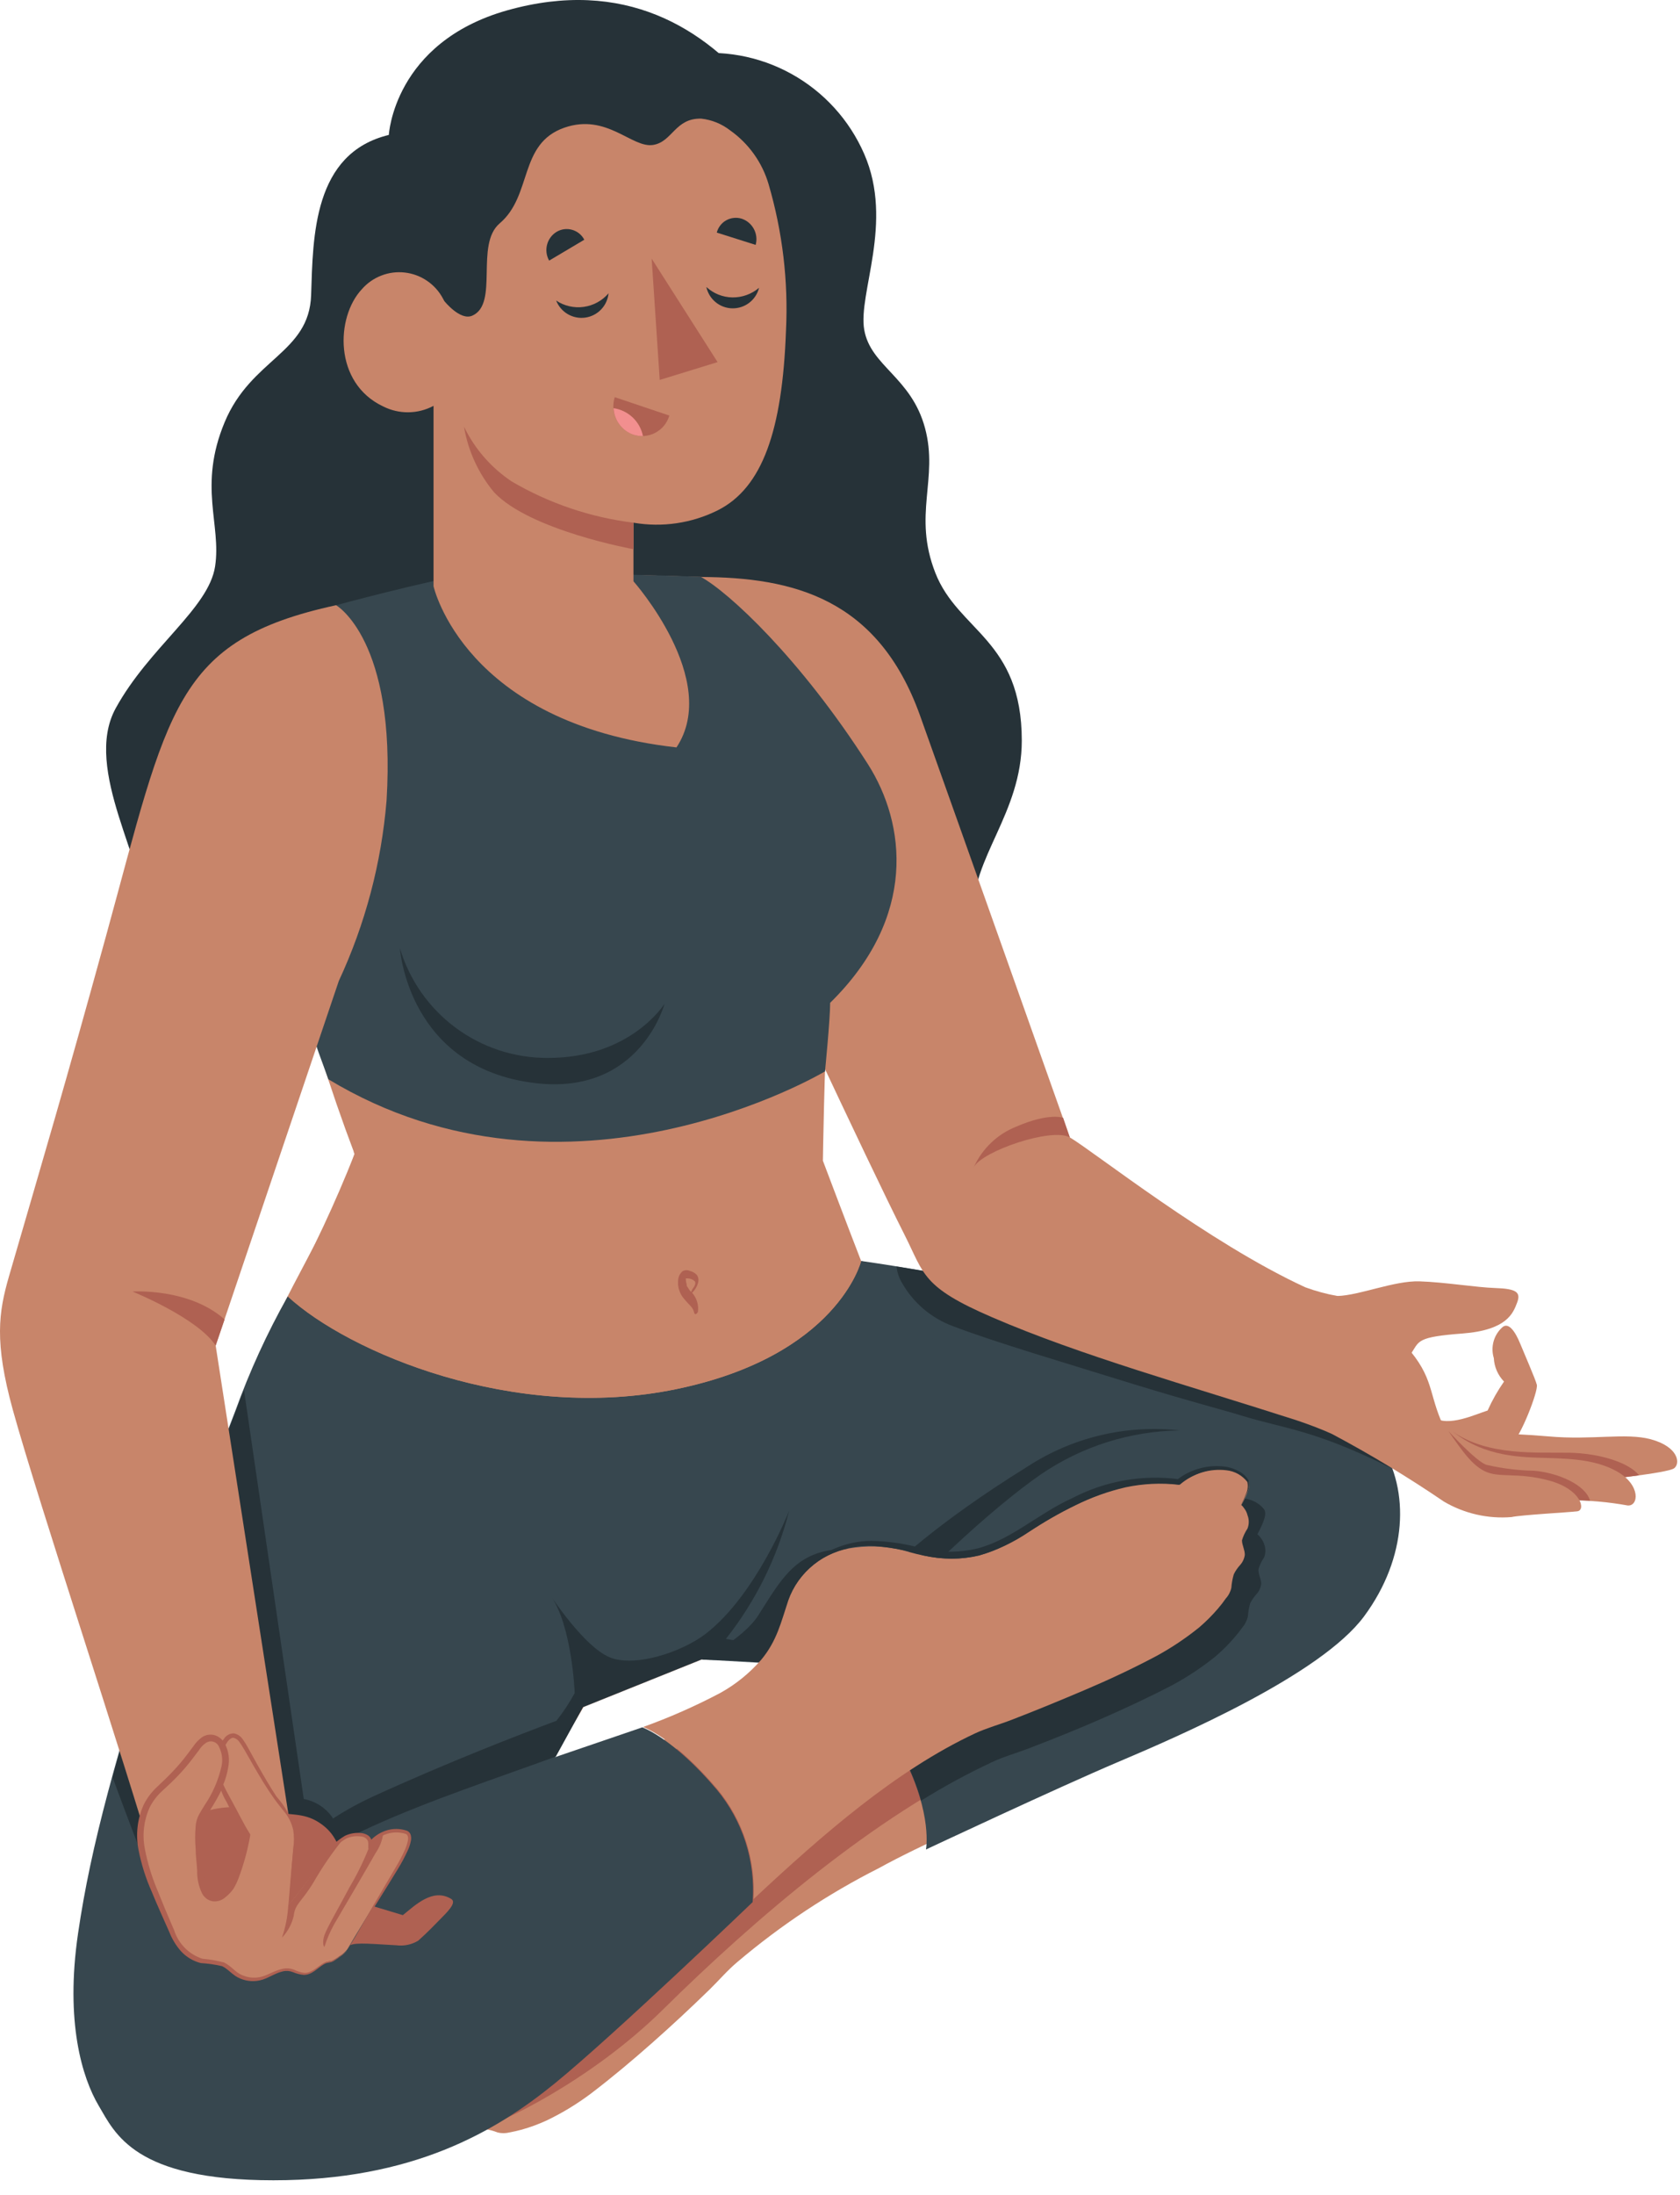
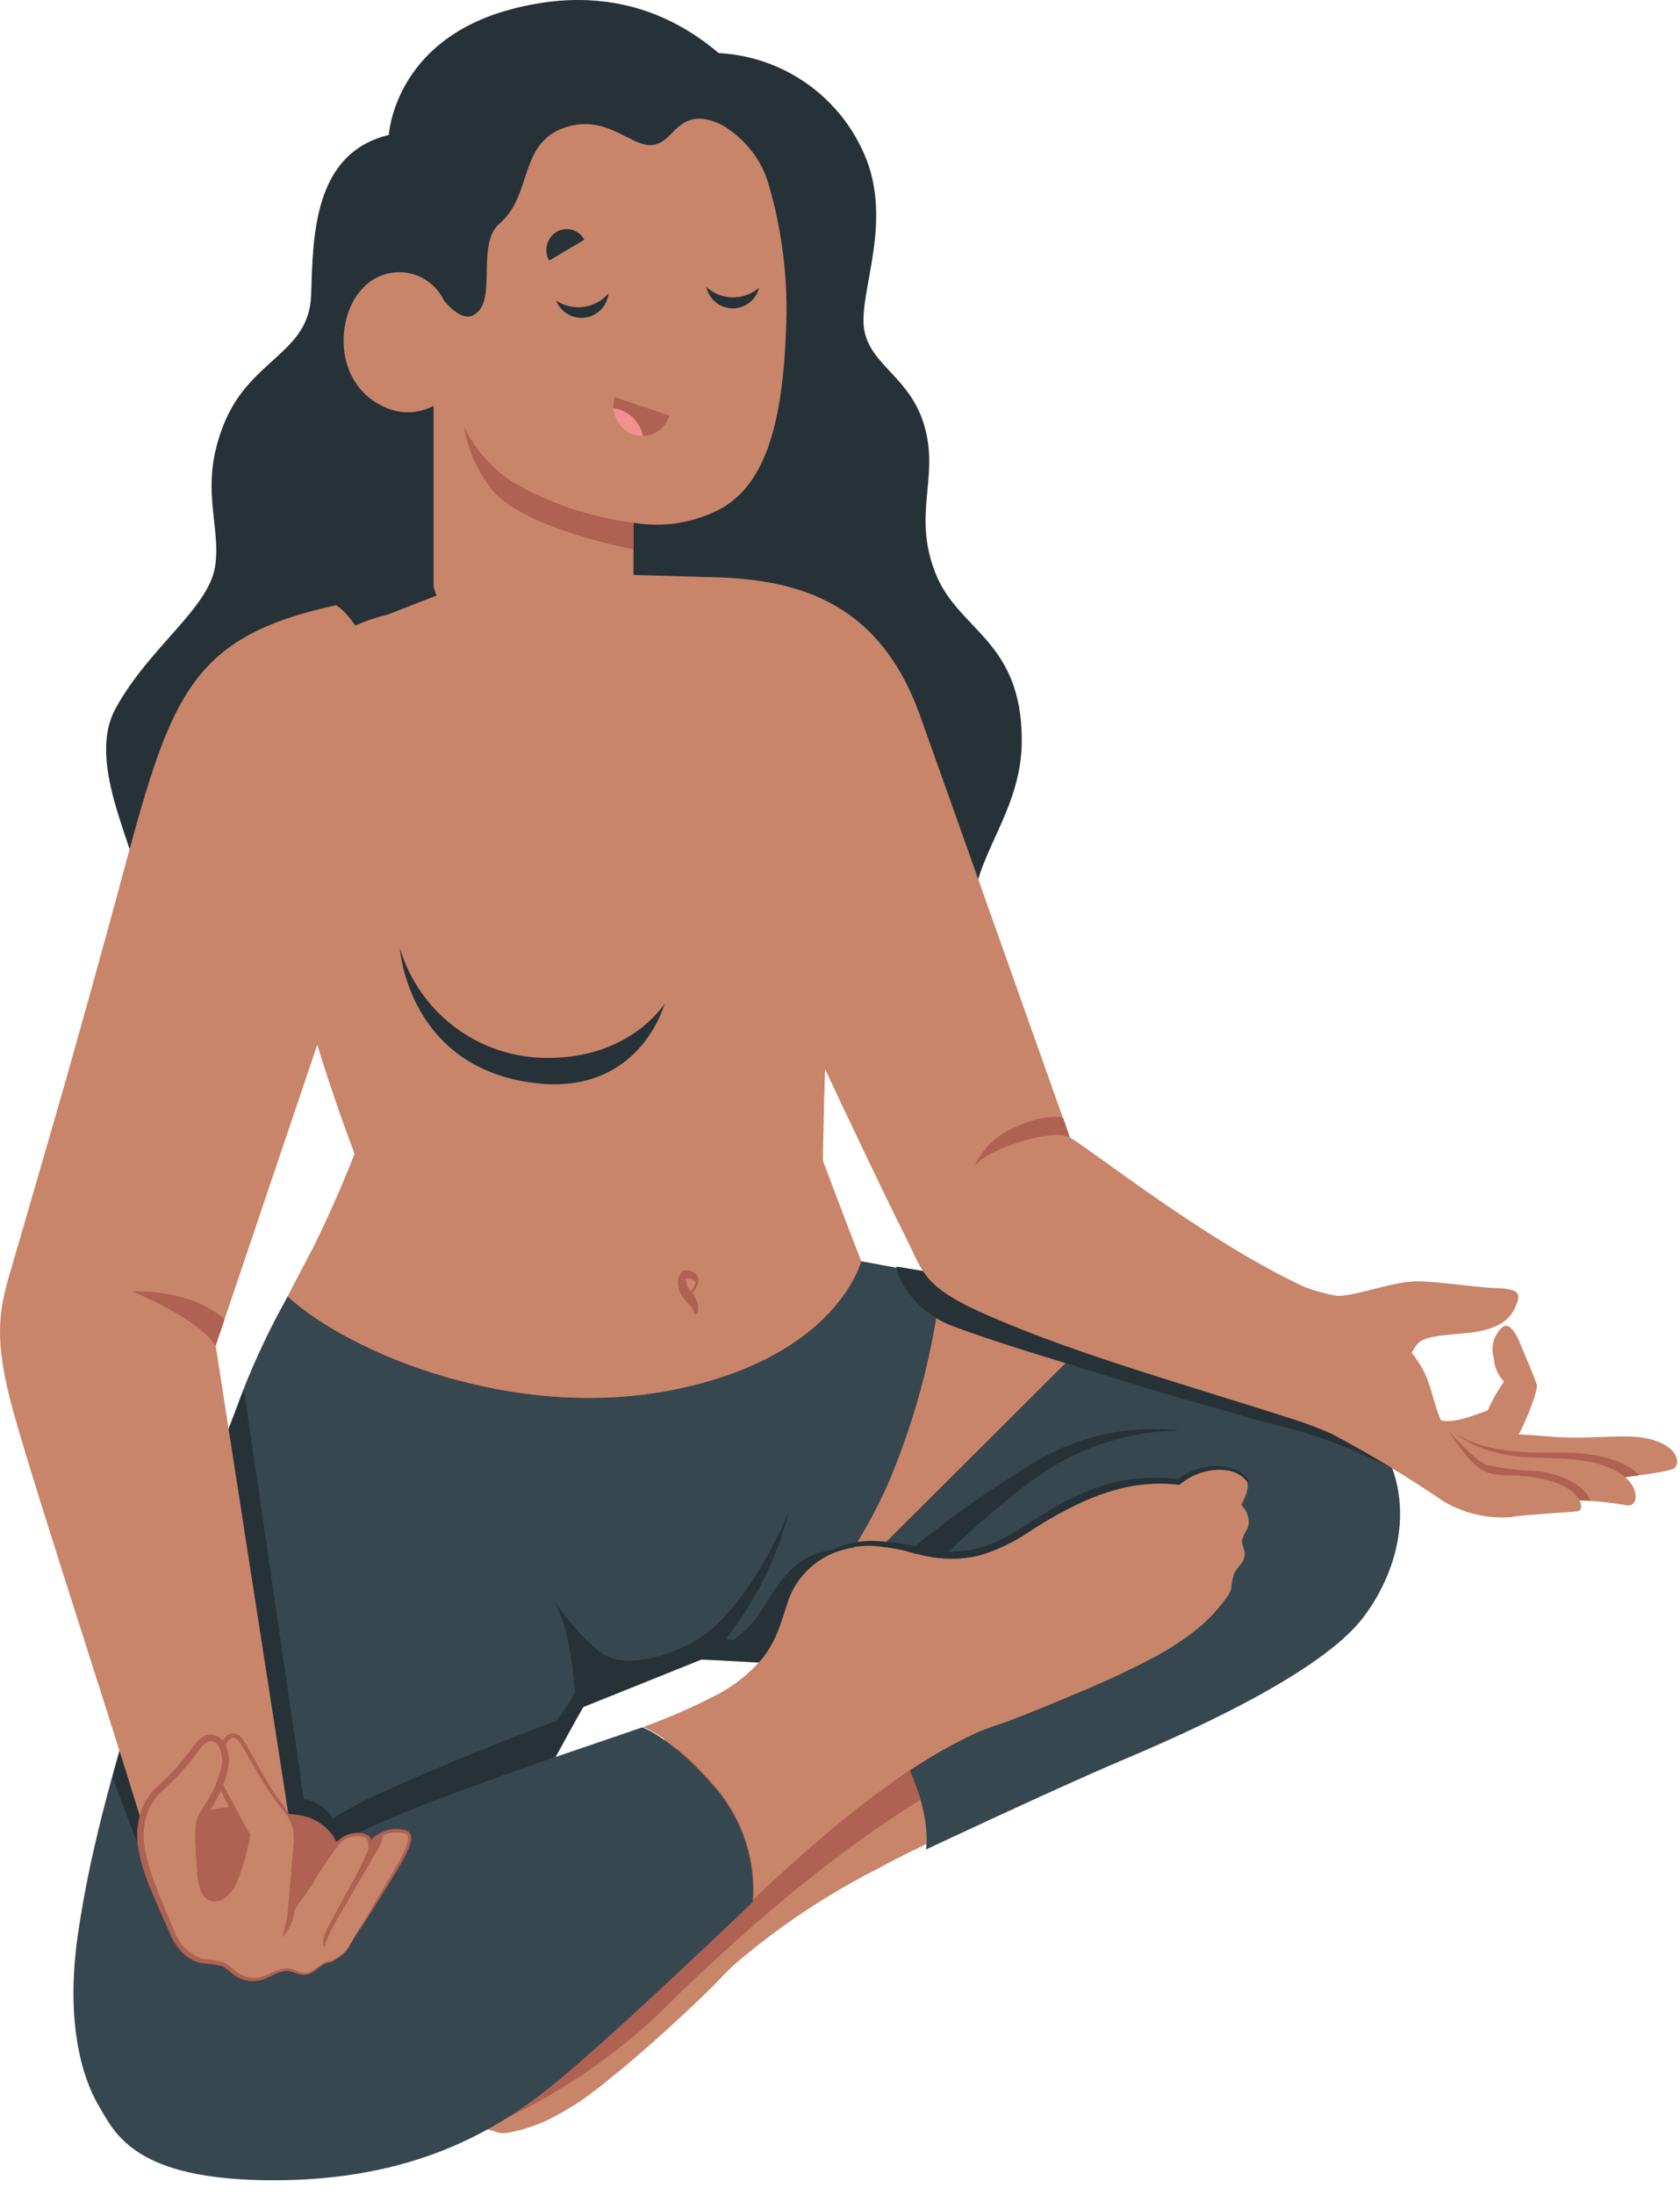
<svg xmlns="http://www.w3.org/2000/svg" width="72" height="94" viewBox="0 0 72 94" fill="none">
  <path d="M33.831 73.589C32.827 74.418 31.376 74.518 29.88 74.347C28.299 74.167 26.291 75.166 25.799 78.183C25.247 81.606 23.239 81.993 21.281 83.529C19.449 84.96 18.731 86.104 18.309 87.43C17.305 87.932 16.462 89.116 16.869 90.005C16.959 90.206 17.285 90.276 17.978 90.216C17.953 90.216 18.053 90.396 18.063 90.416C18.105 90.507 18.163 90.588 18.234 90.657C18.369 90.79 18.547 90.87 18.736 90.883C18.924 90.856 19.115 90.856 19.303 90.883C19.504 90.959 19.625 91.169 19.805 91.255C19.96 91.305 20.127 91.305 20.282 91.255C20.437 91.209 20.597 91.182 20.759 91.174C20.953 91.202 21.144 91.253 21.326 91.325C21.491 91.366 21.663 91.366 21.828 91.325C22.014 91.29 22.195 91.25 22.375 91.2C22.735 91.098 23.085 90.969 23.425 90.813C24.095 90.492 24.733 90.105 25.327 89.658C26.236 88.966 27.084 88.253 27.943 87.495C28.801 86.737 29.604 85.989 30.413 85.201C30.814 84.809 31.18 84.377 31.612 84.016C33.469 82.444 35.504 81.096 37.676 80C41.03 78.138 50.126 74.478 54.403 72.119C56.913 70.718 59.423 68.981 59.815 65.377C60.206 61.772 57.385 59.855 52.154 57.756C46.923 55.658 36.246 53.931 36.246 53.931C36.025 52.636 34.74 48.555 34.74 48.555L15.157 49.323L24.976 73.118L30.076 71.069L36.16 71.17C35.479 72.063 34.697 72.874 33.831 73.589Z" fill="#C8856A" />
  <path d="M54.017 65.853C54.017 65.853 53.881 65.673 53.866 65.698C54.212 65.096 54.288 64.764 54.142 64.599C53.51 63.856 52.079 64.097 51.2 64.814C49.825 64.639 48.48 64.814 46.411 65.864C44.187 66.993 42.988 68.65 39.654 67.706C36.713 66.878 34.956 68.273 34.454 69.784C34.293 70.256 34.167 70.698 33.992 71.135L36.16 71.17C35.479 72.063 34.697 72.874 33.831 73.589C32.913 74.347 31.612 74.493 30.247 74.377C29.243 74.819 27.973 75.301 26.793 75.723C26.257 76.446 25.912 77.291 25.789 78.183C25.237 81.606 23.229 81.993 21.271 83.529C19.439 84.96 18.721 86.104 18.299 87.43C17.295 87.931 16.452 89.116 16.858 90.005C16.949 90.206 17.275 90.276 17.968 90.216C17.943 90.216 18.043 90.396 18.053 90.416C18.095 90.507 18.153 90.588 18.224 90.657C18.359 90.79 18.537 90.87 18.726 90.883C18.914 90.856 19.105 90.856 19.293 90.883C19.494 90.959 19.614 91.169 19.795 91.255C19.95 91.305 20.117 91.305 20.272 91.255C21.427 90.999 25.387 89.051 28.41 86.064C32.375 82.148 37.536 77.751 42.41 75.472C42.912 75.231 43.465 75.08 43.987 74.879C45.036 74.478 46.08 74.061 47.109 73.609C48.138 73.158 49.162 72.686 50.176 72.154C50.831 71.801 51.451 71.387 52.029 70.919C52.313 70.675 52.578 70.41 52.822 70.126C52.942 69.985 53.058 69.839 53.168 69.689C53.279 69.556 53.358 69.4 53.399 69.232C53.412 69.037 53.446 68.843 53.499 68.655C53.573 68.511 53.666 68.377 53.776 68.258C53.885 68.136 53.953 67.984 53.971 67.821C53.971 67.611 53.836 67.41 53.856 67.194C53.91 67.015 53.991 66.846 54.097 66.692C54.167 66.509 54.167 66.307 54.097 66.125C54.086 66.03 54.059 65.939 54.017 65.853Z" fill="#AF6152" />
-   <path d="M32.772 71.22H36.03L35.563 71.752C36.917 72.616 38.011 73.83 38.731 75.266C39.976 77.716 39.684 79.207 39.684 79.207C39.684 79.207 45.342 76.551 47.922 75.457C50.502 74.363 56.607 71.732 58.464 69.217C60.322 66.702 60.417 63.821 59.187 61.913C57.957 60.005 53.62 57.721 47.847 56.205C44.242 55.272 40.589 54.536 36.903 54.002L32.772 71.22Z" fill="#37474F" />
-   <path d="M54.142 64.599C53.51 63.856 52.079 64.097 51.2 64.814C49.825 64.639 48.48 64.814 46.411 65.864C44.187 66.993 42.988 68.65 39.654 67.706C36.713 66.878 34.956 68.273 34.454 69.784C34.293 70.256 34.167 70.698 33.992 71.135L36.16 71.17L35.658 71.797C36.975 72.667 38.041 73.866 38.751 75.276C39.053 75.863 39.296 76.479 39.479 77.113C40.449 76.509 41.455 75.963 42.491 75.477C42.993 75.236 43.545 75.085 44.067 74.885C45.116 74.483 46.16 74.066 47.189 73.615C48.218 73.163 49.242 72.691 50.257 72.159C50.911 71.806 51.532 71.392 52.109 70.924C52.393 70.68 52.658 70.415 52.902 70.131C53.023 69.99 53.138 69.844 53.248 69.694C53.359 69.561 53.439 69.405 53.479 69.237C53.492 69.042 53.526 68.848 53.58 68.66C53.654 68.516 53.747 68.382 53.856 68.263C53.965 68.141 54.033 67.989 54.052 67.826C54.052 67.616 53.916 67.415 53.936 67.199C53.99 67.02 54.071 66.851 54.177 66.697C54.248 66.514 54.248 66.312 54.177 66.13C54.147 66.035 54.099 65.946 54.037 65.869C54.037 65.869 53.901 65.688 53.886 65.713C54.212 65.096 54.313 64.764 54.142 64.599Z" fill="#263238" />
+   <path d="M32.772 71.22H36.03L35.563 71.752C36.917 72.616 38.011 73.83 38.731 75.266C39.976 77.716 39.684 79.207 39.684 79.207C39.684 79.207 45.342 76.551 47.922 75.457C50.502 74.363 56.607 71.732 58.464 69.217C60.322 66.702 60.417 63.821 59.187 61.913C57.957 60.005 53.62 57.721 47.847 56.205L32.772 71.22Z" fill="#37474F" />
  <path d="M15.192 49.418C14.278 52.255 12.802 54.328 11.648 56.948C10.277 60.061 9.64 61.667 7.878 66.657C6.337 71.014 4.178 78.705 3.812 81.084C3.445 83.464 2.23 89.618 6.321 92.098L23.691 75.341L25.001 73.118L15.192 49.418Z" fill="#C8856A" />
  <path d="M7.125 68.379C7.787 66.285 8.967 63.359 10.086 60.422C10.696 58.729 11.447 57.09 12.33 55.523C14.941 57.927 22.024 60.924 28.967 59.493C35.909 58.063 36.898 54.011 36.898 54.011L40.367 54.654C40.075 57.407 39.417 60.108 38.409 62.686C36.662 67.325 32.762 71.22 32.762 71.22L30.066 71.069L24.966 73.118L23.791 75.251L27.526 73.976C27.526 73.976 28.846 74.428 30.719 76.642C31.836 77.988 32.387 79.716 32.255 81.461C32.255 81.461 26.346 87.128 23.791 89.212C21.236 91.295 17.687 93.373 11.718 93.373C5.749 93.373 4.931 91.365 4.228 90.176C3.525 88.986 2.787 86.606 3.345 82.801C3.902 78.996 4.956 75.251 7.125 68.379Z" fill="#37474F" />
  <path d="M59.664 62.877C59.542 62.542 59.384 62.223 59.192 61.923C57.957 60.01 53.625 57.731 47.852 56.215C44.679 55.382 41.687 54.8 39.639 54.443L38.424 54.242C38.449 54.495 38.532 54.739 38.665 54.955C39.149 55.8 39.912 56.448 40.824 56.788C42.676 57.495 45.548 58.334 48.65 59.298C51.16 60.066 52.345 60.357 53.254 60.638C55.096 61.2 56.266 61.22 59.493 62.807L59.664 62.877Z" fill="#263238" />
  <path d="M33.821 64.699C33.821 64.699 32.41 68.303 30.237 69.975C29.233 70.743 27.225 71.421 26.135 70.979C25.046 70.537 23.625 68.374 23.625 68.374C24.499 69.644 24.629 72.389 24.629 72.51C24.402 72.926 24.14 73.323 23.846 73.695C22.3 74.272 19.183 75.472 15.93 76.963C15.355 77.23 14.8 77.537 14.268 77.881C14.252 77.848 14.234 77.816 14.213 77.786C13.922 77.397 13.496 77.131 13.018 77.043L10.458 59.538C10.348 59.814 10.237 60.096 10.122 60.397C9.002 63.343 7.822 66.26 7.16 68.353C6.156 71.496 5.408 73.981 4.826 76.119C5.328 77.49 5.98 79.182 5.98 79.182L12.848 78.966C11.761 79.889 10.902 81.05 10.338 82.359C12.345 78.986 18.791 77.068 23.821 75.226L24.996 73.092L30.096 71.044L32.792 71.195L33.364 70.592L31.11 70.186C32.39 68.568 33.314 66.698 33.821 64.699Z" fill="#263238" />
  <path d="M36.16 71.18C39.172 67.606 42.631 64.508 44.599 63.148C46.357 61.945 48.432 61.288 50.563 61.26C48.274 61.004 45.967 61.55 44.037 62.807C39.981 65.317 38.178 67.154 38.178 67.154C37.858 66.825 37.461 66.581 37.023 66.445C36.584 66.309 36.118 66.285 35.668 66.376C33.987 66.602 33.394 67.786 32.486 69.197C31.833 70.201 30.076 71.079 30.076 71.079L36.16 71.18Z" fill="#263238" />
  <path d="M53.464 64.89C53.537 65.074 53.537 65.278 53.464 65.462C53.361 65.617 53.281 65.786 53.228 65.964C53.228 66.175 53.354 66.376 53.349 66.592C53.326 66.752 53.256 66.903 53.148 67.023C53.039 67.142 52.948 67.275 52.877 67.42C52.822 67.608 52.786 67.802 52.772 67.997C52.735 68.168 52.654 68.326 52.536 68.454C52.43 68.608 52.316 68.755 52.194 68.896C51.95 69.18 51.685 69.445 51.401 69.689C50.824 70.156 50.206 70.569 49.554 70.924C48.55 71.456 47.546 71.928 46.481 72.38C45.417 72.832 44.408 73.248 43.364 73.65C42.862 73.846 42.29 74.001 41.783 74.237C38.379 75.833 35.257 78.564 32.295 81.33C32.389 79.624 31.837 77.945 30.749 76.627C28.962 74.513 27.672 74.001 27.561 73.961C28.695 73.554 29.799 73.067 30.864 72.505C31.526 72.139 32.119 71.66 32.616 71.09C33.299 70.276 33.475 69.463 33.781 68.549C33.994 67.942 34.374 67.406 34.878 67.004C35.381 66.602 35.987 66.349 36.627 66.275C37.415 66.171 38.217 66.237 38.977 66.471C42.315 67.415 43.495 65.758 45.739 64.629C47.812 63.57 49.152 63.404 50.528 63.58C51.406 62.867 52.837 62.616 53.469 63.359C53.615 63.529 53.54 63.861 53.198 64.458C53.223 64.458 53.329 64.599 53.339 64.619C53.398 64.7 53.441 64.792 53.464 64.89Z" fill="#C8856A" />
  <path d="M53.173 64.473C53.26 64.311 53.338 64.143 53.404 63.971C53.477 63.814 53.496 63.638 53.459 63.469C53.352 63.329 53.218 63.213 53.064 63.126C52.91 63.04 52.741 62.986 52.566 62.967C52.214 62.924 51.857 62.954 51.517 63.056C51.178 63.158 50.863 63.33 50.593 63.559L50.558 63.585H50.508C49.752 63.501 48.987 63.538 48.243 63.695C47.5 63.867 46.779 64.124 46.095 64.463C45.401 64.801 44.73 65.185 44.087 65.613C43.435 66.055 42.719 66.394 41.964 66.617C41.184 66.797 40.373 66.797 39.594 66.617C38.861 66.391 38.105 66.251 37.34 66.2C36.578 66.183 35.827 66.385 35.176 66.782C34.528 67.203 34.029 67.818 33.751 68.539C33.981 67.786 34.459 67.132 35.106 66.682C35.767 66.237 36.544 65.996 37.34 65.989C38.123 66.004 38.9 66.125 39.649 66.351C40.389 66.5 41.153 66.488 41.888 66.316C43.349 65.934 44.514 64.809 45.949 64.162C47.355 63.426 48.954 63.142 50.528 63.349L50.442 63.374C50.742 63.14 51.086 62.97 51.454 62.875C51.822 62.78 52.206 62.762 52.581 62.822C52.768 62.857 52.948 62.923 53.113 63.017C53.284 63.108 53.425 63.245 53.52 63.414C53.554 63.603 53.522 63.798 53.429 63.966C53.356 64.141 53.27 64.31 53.173 64.473Z" fill="#263238" />
  <path d="M16.663 5.779C13.42 6.562 13.415 10.127 13.334 12.632C13.254 15.136 10.764 15.347 9.625 18.088C8.485 20.829 9.494 22.456 9.218 24.258C8.942 26.06 6.392 27.717 4.956 30.337C3.52 32.958 6.347 37.084 6.131 39.102H41.733C41.612 36.778 43.791 34.83 43.791 31.718C43.791 27.395 41.065 27.034 40.086 24.534C39.107 22.034 40.232 20.518 39.644 18.334C39.057 16.151 37.315 15.689 37.039 14.127C36.763 12.566 38.319 9.534 37.039 6.598C36.405 5.14 35.307 3.933 33.916 3.164C32.526 2.395 30.92 2.107 29.348 2.346L16.663 5.779Z" fill="#263238" />
  <path d="M61.441 60.693C62.054 61.14 63.258 60.558 63.755 60.407C63.95 59.972 64.185 59.557 64.458 59.167C64.196 58.896 64.04 58.54 64.021 58.163C63.951 57.936 63.946 57.694 64.006 57.464C64.066 57.234 64.19 57.026 64.363 56.863C64.644 56.577 64.945 57.039 65.146 57.531C65.347 58.023 65.793 59.036 65.864 59.303C65.934 59.569 65.161 61.557 64.794 61.813C64.428 62.069 62.852 62.315 61.647 61.727C60.442 61.14 56.321 56.195 56.321 56.195C56.321 56.195 56.386 55.528 57.325 55.502C58.263 55.477 59.759 54.84 60.839 54.875C61.918 54.91 63.278 55.136 64.077 55.161C64.98 55.191 65.191 55.337 65.02 55.784C64.85 56.23 64.594 56.963 62.676 57.109C60.758 57.254 60.829 57.425 60.517 57.902C60.32 58.223 60.181 58.577 60.106 58.946L61.441 60.693Z" fill="#C8856A" />
  <path d="M62.084 61.295C62.616 61.376 64.518 61.351 66.376 61.516C68.233 61.682 69.674 61.351 70.743 61.637C71.938 61.958 72.028 62.676 71.747 62.882C71.466 63.088 68.555 63.384 68.555 63.384C68.555 63.384 65.603 63.886 64.167 63.148C63.319 62.728 62.6 62.088 62.084 61.295Z" fill="#C8856A" />
  <path d="M68.871 63.349C69.197 63.314 69.729 63.253 70.246 63.183C69.829 62.651 68.595 62.239 67.234 62.214C65.874 62.189 63.785 62.365 62.269 61.316C62.269 61.316 62.425 62.003 64.468 62.505C66.044 62.892 67.867 63.017 68.871 63.349Z" fill="#AF6152" />
  <path d="M67.244 64.252C68.086 64.249 68.926 64.323 69.754 64.473C70.226 64.518 70.332 63.61 69.317 63.027C68.303 62.445 67.033 62.465 65.854 62.425C64.674 62.385 63.113 62.224 61.838 60.919C61.721 61.348 61.758 61.804 61.941 62.209C62.124 62.614 62.443 62.942 62.842 63.138C64.153 63.969 65.695 64.359 67.244 64.252Z" fill="#C8856A" />
  <path d="M68.143 64.267C67.952 63.584 66.777 63.078 65.758 62.987C65.064 62.974 64.372 62.888 63.695 62.731C63.238 62.566 62.084 61.295 62.084 61.295C62.219 61.856 62.478 62.379 62.842 62.827C63.344 63.268 66.311 63.946 66.311 63.946L67.681 64.247L68.143 64.267Z" fill="#AF6152" />
  <path d="M66.401 63.409C65.025 63.032 64.242 63.319 63.61 62.997C62.977 62.676 62.515 61.908 61.747 60.814C61.2 59.498 61.426 58.846 60.015 57.385C59.277 56.552 58.351 55.907 57.315 55.502C56.848 55.418 56.389 55.294 55.944 55.131C51.798 53.223 46.908 49.338 45.849 48.71C45.849 48.71 41.055 35.191 39.428 30.638C37.626 25.618 33.982 24.725 30.026 24.71L32.385 39.428C32.385 39.428 37.134 49.664 38.776 52.902C39.619 54.569 39.504 55.116 42.526 56.416C46.281 58.042 50.974 59.348 55.578 60.829C56.17 61.029 56.677 61.225 57.084 61.411C58.735 62.288 60.337 63.255 61.883 64.308C62.757 64.821 63.769 65.053 64.779 64.97C65.176 64.88 67.219 64.769 67.596 64.724C67.972 64.679 67.776 63.785 66.401 63.409Z" fill="#C8856A" />
  <path d="M45.849 48.71C45.076 48.274 42.074 49.303 41.733 49.99C42.09 49.195 42.744 48.57 43.555 48.249C44.975 47.636 45.563 47.872 45.563 47.872L45.849 48.71Z" fill="#AF6152" />
  <path d="M35.267 49.709C35.267 49.709 36.321 52.501 36.908 54.011C36.908 54.011 35.904 58.063 28.977 59.493C22.049 60.924 14.951 57.927 12.341 55.523C13.416 53.548 14.37 51.509 15.197 49.418C14.126 46.593 13.226 43.706 12.501 40.774C11.648 36.994 11.713 30.347 11.864 29.228C11.864 29.228 13.872 26.949 16.602 26.326L21.392 24.459L30.026 24.705C31.271 24.705 34.147 28.59 37.054 33.143C38.665 35.653 39.243 39.212 35.483 42.882C35.322 45.749 35.267 49.709 35.267 49.709Z" fill="#C8856A" />
  <path d="M29.654 55.372C29.783 55.251 29.875 55.096 29.921 54.925C29.935 54.872 29.938 54.816 29.929 54.762C29.921 54.707 29.901 54.655 29.87 54.609C29.794 54.524 29.695 54.463 29.584 54.433C29.534 54.41 29.479 54.397 29.424 54.397C29.368 54.397 29.313 54.41 29.263 54.433C29.203 54.482 29.154 54.543 29.119 54.612C29.085 54.682 29.065 54.758 29.062 54.835C29.048 54.977 29.064 55.12 29.108 55.255C29.152 55.391 29.224 55.516 29.318 55.623C29.404 55.733 29.504 55.829 29.594 55.929C29.637 55.972 29.672 56.021 29.7 56.075C29.723 56.126 29.742 56.18 29.755 56.235C29.795 56.341 29.885 56.235 29.91 56.185C29.93 56.041 29.919 55.895 29.878 55.756C29.837 55.617 29.768 55.488 29.674 55.377L29.654 55.372ZM29.429 55.046V55.005C29.411 54.943 29.399 54.879 29.393 54.815C29.393 54.815 29.393 54.775 29.393 54.749C29.393 54.749 29.434 54.749 29.459 54.749C29.576 54.747 29.689 54.79 29.775 54.87C29.835 54.96 29.775 55.071 29.715 55.151C29.654 55.231 29.649 55.272 29.619 55.332C29.569 55.279 29.525 55.22 29.489 55.156C29.461 55.124 29.441 55.086 29.429 55.046Z" fill="#AF6152" />
-   <path d="M14.404 25.919C14.404 25.919 18.269 24.875 20.322 24.534C24.584 24.504 30.026 24.7 30.026 24.7C31.226 25.352 34.293 28.189 37.2 32.732C38.811 35.267 39.333 39.258 35.578 42.947C35.578 43.655 35.357 45.884 35.357 45.884C35.357 45.884 24.363 52.44 14.072 46.22L13.872 45.668C13.269 44.076 12.81 42.433 12.501 40.759C11.834 36.943 11.869 30.342 11.859 29.213C11.848 27.887 12.371 26.758 14.404 25.919Z" fill="#37474F" />
  <path d="M28.48 42.987C28.48 42.987 27.034 45.322 23.46 45.307C22.041 45.31 20.659 44.855 19.52 44.009C18.382 43.163 17.547 41.972 17.14 40.613C17.14 40.613 17.471 45.739 22.943 46.386C27.441 46.918 28.48 42.987 28.48 42.987Z" fill="#263238" />
  <path d="M18.721 20.011C18.108 18.415 16.713 17.14 15.533 14.825C14.354 12.511 13.35 7.627 16.663 5.789C16.663 5.789 16.869 1.818 21.738 0.443C26.723 -0.958 30.207 1.156 32.541 4.082C34.875 7.009 33.675 11.833 33.675 11.833L18.721 20.011Z" fill="#263238" />
  <path d="M30.754 21.858C29.639 22.412 28.376 22.596 27.149 22.385V24.895C27.149 24.895 30.904 29.122 28.992 32.009C19.886 30.98 18.58 25.106 18.58 25.106V17.381C18.249 17.558 17.88 17.652 17.504 17.657C17.128 17.661 16.757 17.575 16.422 17.406C14.288 16.402 14.389 13.575 15.508 12.386C15.734 12.126 16.02 11.926 16.341 11.802C16.661 11.677 17.007 11.633 17.349 11.672C17.691 11.711 18.018 11.832 18.302 12.026C18.587 12.219 18.82 12.479 18.982 12.782C19 12.82 19.02 12.857 19.042 12.893C19.042 12.893 19.72 13.746 20.237 13.52C21.397 13.018 20.342 10.473 21.417 9.564C22.827 8.365 22.22 6.151 24.188 5.468C26.015 4.835 27.084 6.362 27.998 6.206C28.821 6.07 28.932 5.051 30.056 5.081C30.506 5.131 30.934 5.305 31.291 5.583C32.083 6.143 32.663 6.953 32.938 7.883C33.536 9.919 33.789 12.042 33.685 14.163C33.53 18.435 32.676 20.895 30.754 21.858Z" fill="#C8856A" />
  <path d="M26.08 12.561C26.055 12.822 25.942 13.066 25.761 13.255C25.58 13.444 25.34 13.566 25.081 13.602C24.822 13.638 24.558 13.586 24.332 13.453C24.106 13.321 23.932 13.116 23.836 12.873C24.184 13.104 24.604 13.2 25.017 13.143C25.431 13.085 25.809 12.879 26.08 12.561Z" fill="#263238" />
  <path d="M32.531 12.325C32.468 12.58 32.32 12.805 32.113 12.965C31.905 13.125 31.649 13.209 31.387 13.205C31.125 13.201 30.873 13.109 30.67 12.942C30.468 12.776 30.327 12.546 30.272 12.29C30.578 12.572 30.976 12.731 31.391 12.737C31.808 12.742 32.213 12.596 32.531 12.325Z" fill="#263238" />
  <path d="M25.041 10.267L23.535 11.161C23.418 10.955 23.386 10.711 23.445 10.482C23.504 10.252 23.649 10.055 23.851 9.931C23.951 9.871 24.061 9.832 24.176 9.817C24.291 9.802 24.407 9.81 24.519 9.842C24.63 9.873 24.734 9.927 24.824 10C24.914 10.073 24.988 10.164 25.041 10.267Z" fill="#263238" />
  <path d="M26.346 17.009L28.686 17.797C28.64 17.953 28.564 18.099 28.462 18.226C28.359 18.352 28.232 18.456 28.088 18.533C27.945 18.609 27.787 18.656 27.625 18.67C27.463 18.684 27.299 18.666 27.145 18.615C26.829 18.503 26.57 18.273 26.421 17.974C26.272 17.674 26.245 17.328 26.346 17.009Z" fill="#AF6152" />
  <path d="M27.556 18.676C27.495 18.371 27.341 18.092 27.116 17.878C26.89 17.665 26.604 17.526 26.296 17.481C26.308 17.733 26.395 17.976 26.547 18.178C26.698 18.38 26.906 18.533 27.145 18.616C27.278 18.657 27.416 18.678 27.556 18.676Z" fill="#F28F8F" />
-   <path d="M32.385 10.488L30.719 9.961C30.747 9.85 30.799 9.745 30.869 9.655C30.939 9.564 31.027 9.488 31.128 9.433C31.229 9.377 31.34 9.343 31.454 9.332C31.568 9.321 31.684 9.333 31.793 9.368C32.016 9.444 32.201 9.603 32.311 9.811C32.421 10.019 32.448 10.261 32.385 10.488Z" fill="#263238" />
-   <path d="M27.928 11.075L28.274 16.271L30.754 15.508L27.928 11.075Z" fill="#AF6152" />
  <path d="M27.149 22.385C25.307 22.158 23.53 21.557 21.929 20.618C21.051 20.033 20.345 19.224 19.886 18.274C20.059 19.309 20.505 20.279 21.176 21.085C22.722 22.722 27.149 23.52 27.149 23.52V22.385Z" fill="#AF6152" />
  <path d="M16.567 34.283C16.989 27.395 14.404 25.919 14.404 25.919C7.451 27.425 7.215 30.372 4.549 40.066C2.747 46.617 1.934 49.328 0.378 54.684C-0.054 56.19 -0.255 57.46 0.549 60.377C1.663 64.393 5.368 75.507 6.663 80.01L12.446 78.248L9.243 57.626L14.519 42.014C15.653 39.578 16.347 36.96 16.567 34.283Z" fill="#C8856A" />
  <path d="M9.243 57.626C8.46 56.436 5.679 55.312 5.679 55.312C5.679 55.312 8.094 55.146 9.625 56.506L9.243 57.626Z" fill="#AF6152" />
  <path d="M15.433 80.763C14.394 80.035 14.931 78.87 13.676 78.052C12.978 77.6 12.406 77.771 11.472 77.55C10.538 77.329 8.962 77.229 8.109 77.967C7.255 78.705 7.32 81.481 9.233 82.485C11.146 83.489 14.866 82.013 15.433 80.763Z" fill="#AF6152" />
  <path d="M6.121 79.478C6.463 80.632 6.898 81.757 7.421 82.841C7.536 83.097 7.694 83.331 7.888 83.534C8.123 83.783 8.433 83.947 8.771 84.001C9.038 84.006 9.303 84.045 9.559 84.116C9.759 84.238 9.947 84.377 10.122 84.533C10.277 84.642 10.455 84.716 10.643 84.749C10.83 84.782 11.022 84.773 11.206 84.724C11.623 84.608 12.004 84.287 12.426 84.362C12.623 84.436 12.826 84.493 13.033 84.533C13.405 84.533 13.651 84.177 13.972 84.031C14.055 84.008 14.138 83.99 14.223 83.976C14.333 83.924 14.438 83.86 14.534 83.785C14.672 83.71 14.792 83.605 14.886 83.479C15.127 83.057 16.587 80.683 17.054 79.885C17.521 79.086 17.677 78.544 17.386 78.449C17.113 78.37 16.823 78.375 16.554 78.465C16.285 78.555 16.05 78.724 15.88 78.951C15.88 78.695 15.674 78.509 15.117 78.589C14.614 78.66 14.113 79.177 13.44 80.166C13.11 80.661 12.749 81.136 12.361 81.586C12.361 81.586 12.511 79.709 12.581 79.137C12.656 78.82 12.649 78.489 12.562 78.176C12.474 77.862 12.308 77.576 12.079 77.344C11.479 76.486 10.929 75.592 10.433 74.669C10.061 74.061 9.68 74.277 9.394 75.171C9.108 76.064 9.61 76.677 9.956 77.374C10.156 77.796 10.38 78.205 10.629 78.599C10.629 78.599 10.317 80.417 9.861 80.939C9.228 81.672 8.696 81.28 8.651 80.296C8.601 79.142 8.445 78.288 8.651 77.892C8.857 77.495 9.59 76.541 9.695 75.577C9.8 74.614 9.077 74.041 8.525 74.784C8.054 75.459 7.505 76.076 6.889 76.621C6.01 77.38 5.91 78.419 6.121 79.478Z" fill="#C8856A" />
  <path d="M15.232 82.942C15.799 81.938 16.377 80.959 16.959 79.97C17.106 79.727 17.238 79.475 17.355 79.217C17.41 79.091 17.452 78.959 17.481 78.825C17.506 78.695 17.481 78.569 17.386 78.539C17.127 78.456 16.849 78.456 16.589 78.536C16.329 78.617 16.101 78.776 15.935 78.991L15.784 79.187V78.946C15.784 78.76 15.624 78.649 15.423 78.644C15.222 78.622 15.019 78.655 14.835 78.74C14.477 78.954 14.165 79.237 13.917 79.573C13.646 79.899 13.415 80.261 13.149 80.577C12.883 80.893 12.647 81.25 12.335 81.581C12.888 80.928 13.339 80.191 13.841 79.503C14.089 79.144 14.411 78.843 14.785 78.619C14.99 78.523 15.217 78.481 15.443 78.499C15.565 78.504 15.682 78.542 15.784 78.609C15.835 78.649 15.876 78.7 15.903 78.759C15.93 78.817 15.942 78.881 15.94 78.946L15.809 78.9C16 78.668 16.252 78.494 16.537 78.398C16.826 78.303 17.137 78.303 17.426 78.398C17.471 78.414 17.512 78.441 17.543 78.477C17.575 78.513 17.597 78.557 17.607 78.604C17.626 78.683 17.626 78.766 17.607 78.845C17.579 78.991 17.531 79.133 17.466 79.267C17.346 79.529 17.211 79.784 17.059 80.03C16.462 81.009 15.854 81.978 15.232 82.942Z" fill="#AF6152" />
  <path d="M14.986 83.338C14.946 83.403 14.906 83.474 14.861 83.534C14.812 83.594 14.755 83.647 14.69 83.689C14.559 83.77 14.429 83.87 14.298 83.941C14.231 83.974 14.158 83.995 14.082 84.001C14.001 84.014 13.923 84.041 13.851 84.081C13.58 84.242 13.35 84.498 13.048 84.493C12.898 84.472 12.753 84.428 12.617 84.362C12.458 84.295 12.283 84.279 12.115 84.317C11.793 84.382 11.522 84.563 11.236 84.648C10.948 84.73 10.64 84.707 10.368 84.583C10.097 84.478 9.921 84.201 9.605 84.046C9.299 83.965 8.986 83.911 8.671 83.885C8.387 83.791 8.129 83.631 7.919 83.418C7.709 83.205 7.552 82.945 7.461 82.66C7.21 82.088 6.969 81.511 6.738 80.928C6.499 80.362 6.32 79.771 6.206 79.166C6.091 78.574 6.163 77.96 6.412 77.409C6.545 77.144 6.725 76.906 6.944 76.707C7.175 76.496 7.406 76.28 7.627 76.049C7.846 75.82 8.052 75.579 8.244 75.326L8.53 74.95C8.604 74.831 8.702 74.728 8.816 74.648C8.864 74.614 8.919 74.591 8.977 74.581C9.035 74.572 9.094 74.576 9.151 74.594C9.207 74.611 9.258 74.641 9.3 74.683C9.342 74.723 9.374 74.774 9.394 74.829C9.519 75.081 9.554 75.368 9.494 75.642C9.36 76.234 9.117 76.796 8.776 77.299C8.691 77.435 8.611 77.565 8.53 77.711C8.487 77.788 8.453 77.871 8.43 77.957C8.405 78.04 8.39 78.126 8.385 78.213C8.357 78.533 8.357 78.856 8.385 79.177C8.385 79.488 8.435 79.799 8.45 80.11C8.441 80.445 8.512 80.777 8.656 81.079C8.7 81.168 8.764 81.246 8.843 81.306C8.922 81.367 9.015 81.407 9.113 81.425C9.209 81.437 9.306 81.428 9.399 81.4C9.491 81.371 9.577 81.323 9.65 81.26C9.786 81.154 9.906 81.029 10.006 80.888C10.091 80.746 10.163 80.597 10.222 80.442C10.446 79.846 10.614 79.231 10.724 78.604V78.554L10.694 78.509C10.413 78.062 10.192 77.585 9.921 77.103C9.8 76.877 9.67 76.651 9.569 76.426C9.668 76.189 9.739 75.941 9.78 75.688C9.851 75.347 9.801 74.992 9.64 74.684C9.552 74.512 9.401 74.38 9.218 74.317C9.122 74.287 9.021 74.28 8.921 74.295C8.822 74.311 8.728 74.349 8.646 74.407C8.506 74.511 8.385 74.638 8.289 74.784L8.008 75.156C7.823 75.401 7.623 75.636 7.411 75.858C7.2 76.084 6.974 76.295 6.748 76.511C6.504 76.733 6.303 76.999 6.156 77.294C5.886 77.895 5.809 78.565 5.935 79.212C6.055 79.836 6.247 80.444 6.507 81.024C6.743 81.606 7.009 82.178 7.26 82.751C7.378 83.051 7.548 83.328 7.762 83.569C7.989 83.814 8.282 83.989 8.606 84.071C8.912 84.089 9.215 84.133 9.514 84.201C9.77 84.312 9.971 84.603 10.287 84.729C10.593 84.863 10.938 84.881 11.256 84.779C11.562 84.678 11.823 84.493 12.12 84.427C12.263 84.392 12.414 84.403 12.551 84.458C12.7 84.522 12.857 84.563 13.018 84.578C13.375 84.578 13.595 84.292 13.851 84.141C13.914 84.099 13.984 84.07 14.057 84.056C14.138 84.05 14.216 84.028 14.288 83.991C14.429 83.905 14.549 83.81 14.68 83.72C14.744 83.672 14.801 83.617 14.851 83.554C14.896 83.489 14.931 83.418 14.971 83.353L15.202 82.947L14.986 83.338ZM9.73 77.204C9.952 77.679 10.199 78.144 10.468 78.594C10.366 79.186 10.21 79.768 10.001 80.331C9.95 80.47 9.885 80.603 9.805 80.728C9.724 80.842 9.626 80.944 9.514 81.029C9.475 81.073 9.425 81.107 9.369 81.127C9.313 81.147 9.253 81.153 9.194 81.144C9.136 81.134 9.08 81.11 9.033 81.073C8.987 81.036 8.95 80.988 8.927 80.933C8.809 80.667 8.754 80.376 8.766 80.085C8.766 79.769 8.726 79.453 8.701 79.146C8.676 78.842 8.676 78.537 8.701 78.233C8.708 78.095 8.747 77.961 8.816 77.841C8.887 77.711 8.972 77.58 9.052 77.445C9.208 77.199 9.35 76.946 9.479 76.687C9.549 76.877 9.635 77.048 9.73 77.204Z" fill="#AF6152" />
  <path d="M12.647 78.353C12.484 77.83 12.212 77.348 11.848 76.938C11.552 76.491 11.286 76.024 11.02 75.557L10.629 74.849C10.562 74.726 10.489 74.607 10.408 74.493C10.364 74.426 10.308 74.368 10.241 74.323C10.175 74.278 10.1 74.247 10.021 74.232C9.937 74.232 9.855 74.253 9.781 74.294C9.707 74.334 9.645 74.392 9.6 74.463C9.56 74.513 9.525 74.567 9.494 74.624L9.63 74.794C9.666 74.721 9.708 74.65 9.755 74.583C9.83 74.488 9.921 74.413 10.006 74.423C10.059 74.435 10.109 74.458 10.153 74.49C10.197 74.522 10.234 74.562 10.262 74.608C10.338 74.704 10.403 74.824 10.473 74.935L10.875 75.638C11.146 76.104 11.422 76.571 11.738 77.013C11.894 77.239 12.074 77.445 12.24 77.661C12.397 77.871 12.508 78.112 12.566 78.368C12.607 78.631 12.607 78.899 12.566 79.162L12.501 79.97L12.386 81.586L12.556 79.975L12.642 79.172C12.684 78.901 12.685 78.625 12.647 78.353Z" fill="#AF6152" />
-   <path d="M15.006 83.308C15.247 83.172 16.075 83.263 16.984 83.308C17.31 83.351 17.641 83.282 17.923 83.112C18.364 82.721 18.641 82.415 18.801 82.259C19.158 81.897 19.584 81.496 19.348 81.33C18.545 80.828 17.767 81.621 17.265 82.018L16.015 81.641L15.006 83.308Z" fill="#AF6152" />
  <path d="M13.907 82.866C13.796 83.188 13.877 83.408 13.907 83.368C14.012 83.038 14.15 82.718 14.318 82.414C14.579 81.973 15.824 79.844 16.101 79.352C16.272 79.106 16.383 78.822 16.422 78.524C16.211 78.623 16.026 78.769 15.88 78.951C15.639 79.593 15.342 80.213 14.991 80.803C14.604 81.541 14.022 82.54 13.907 82.866Z" fill="#AF6152" />
  <path d="M13.435 80.617C13.812 79.96 14.242 79.334 14.72 78.745C14.204 79.131 13.767 79.613 13.435 80.165C13.105 80.661 12.745 81.136 12.355 81.586C12.33 82.062 12.239 82.531 12.085 82.982C12.331 82.724 12.504 82.405 12.586 82.058C12.647 81.521 12.893 81.501 13.435 80.617Z" fill="#AF6152" />
</svg>